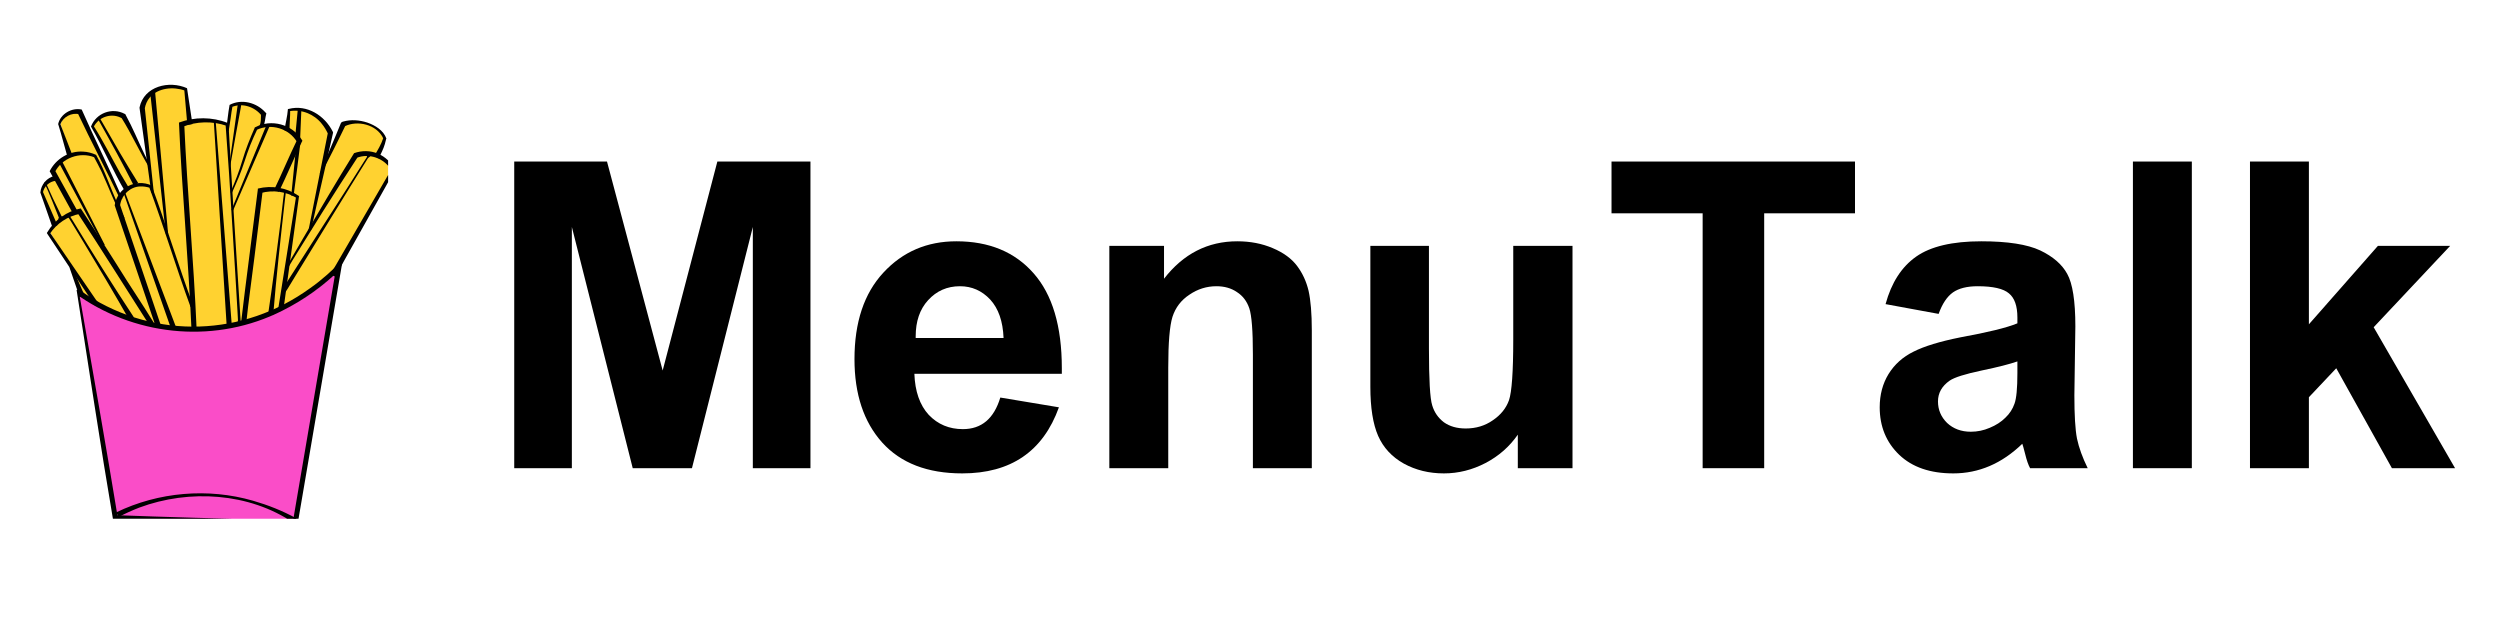
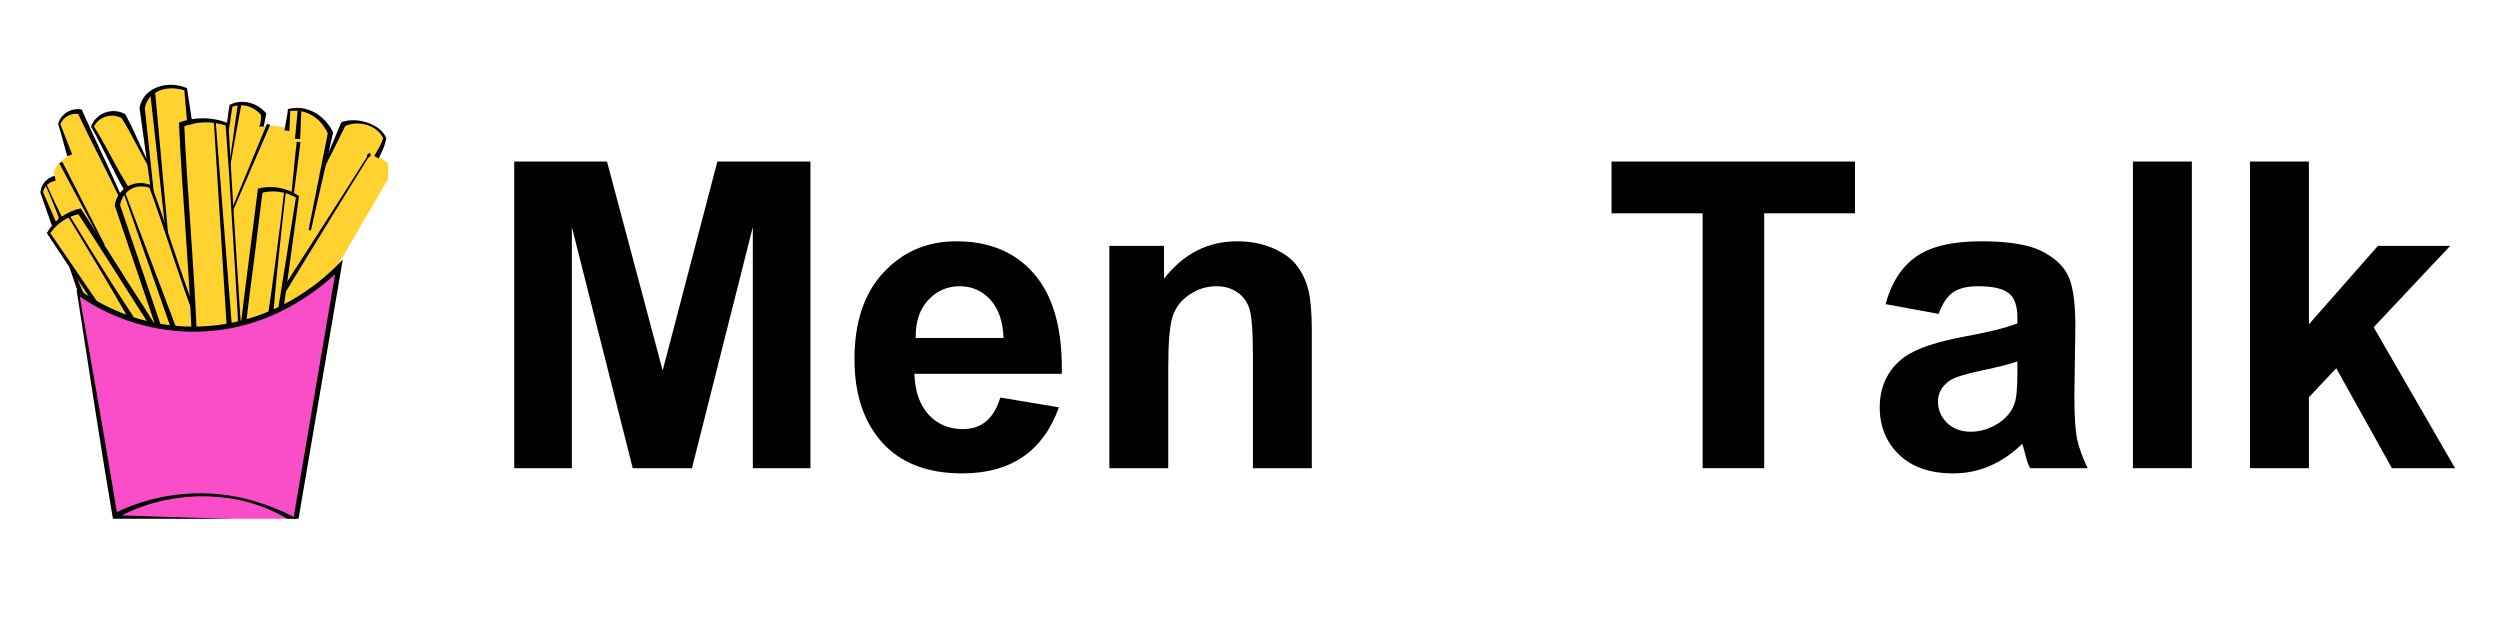
<svg xmlns="http://www.w3.org/2000/svg" width="160" zoomAndPan="magnify" viewBox="0 0 120 30" height="40" preserveAspectRatio="xMidYMid meet" version="1.0">
  <defs>
    <g />
    <clipPath id="d680d0f339">
      <path d="M 2 4 L 18.629 4 L 18.629 16 L 2 16 Z M 2 4 " clip-rule="nonzero" />
    </clipPath>
    <clipPath id="f6273e45a3">
      <path d="M 3 12 L 17 12 L 17 24.898 L 3 24.898 Z M 3 12 " clip-rule="nonzero" />
    </clipPath>
    <clipPath id="1d0bd31c83">
      <path d="M 5 23 L 15 23 L 15 24.898 L 5 24.898 Z M 5 23 " clip-rule="nonzero" />
    </clipPath>
    <clipPath id="c8cde4aa89">
-       <path d="M 13 7 L 18.629 7 L 18.629 14 L 13 14 Z M 13 7 " clip-rule="nonzero" />
-     </clipPath>
+       </clipPath>
    <clipPath id="c752bf6db6">
      <path d="M 15 5 L 18.629 5 L 18.629 9 L 15 9 Z M 15 5 " clip-rule="nonzero" />
    </clipPath>
    <clipPath id="55910687d4">
      <path d="M 1.934 8 L 3 8 L 3 11 L 1.934 11 Z M 1.934 8 " clip-rule="nonzero" />
    </clipPath>
    <clipPath id="8c323f3131">
      <path d="M 23 0 L 118.062 0 L 118.062 29 L 23 29 Z M 23 0 " clip-rule="nonzero" />
    </clipPath>
    <clipPath id="2a59ec9eb2">
      <rect x="0" width="96" y="0" height="29" />
    </clipPath>
  </defs>
  <g clip-path="url(#d680d0f339)">
    <path fill="#ffd230" d="M 3.898 14.043 C 4.195 14.48 4.688 14.887 6.125 15.281 C 7.145 15.562 8.605 15.949 10.574 15.691 C 11.887 15.52 12.859 15.141 13.293 14.953 C 14.695 14.34 15.676 13.535 16.262 12.973 C 16.262 12.867 16.262 12.75 16.262 12.645 C 17.109 11.184 17.969 9.734 18.816 8.273 C 18.758 8.133 18.711 8.004 18.652 7.863 C 18.461 7.723 18.266 7.59 18.074 7.449 L 18.406 6.793 C 18.406 6.734 18.406 6.684 18.406 6.625 C 18.332 6.461 18.184 6.215 17.91 6.051 C 17.547 5.828 17.152 5.859 16.922 5.883 C 16.75 5.902 16.602 5.934 16.508 5.969 C 16.238 6.484 15.957 7.012 15.684 7.531 C 15.742 7.145 15.793 6.766 15.852 6.379 C 15.766 6.215 15.645 6 15.438 5.801 C 14.879 5.258 14.168 5.227 13.953 5.227 C 13.895 5.531 13.848 5.828 13.789 6.133 C 13.625 6.098 13.426 6.066 13.211 6.051 C 12.965 6.031 12.742 6.031 12.551 6.051 C 12.609 5.859 12.66 5.66 12.719 5.473 C 12.66 5.398 12.387 5.051 11.895 4.977 C 11.473 4.922 11.16 5.086 11.07 5.141 C 11.012 5.414 10.961 5.695 10.902 5.969 C 10.738 5.902 10.551 5.844 10.328 5.801 C 9.824 5.703 9.387 5.746 9.09 5.801 C 9.031 5.309 8.984 4.812 8.926 4.316 C 8.738 4.211 8.562 4.172 8.43 4.152 C 7.531 4.039 6.855 4.887 6.781 4.977 C 6.891 5.91 7.004 6.848 7.113 7.781 C 6.875 7.441 6.609 7.031 6.371 6.543 C 6.199 6.188 6.066 5.859 5.957 5.555 C 5.867 5.496 5.66 5.375 5.383 5.391 C 5.043 5.406 4.82 5.621 4.723 5.719 C 4.598 5.844 4.523 5.957 4.477 6.051 C 5.027 7.062 5.57 8.086 6.125 9.098 C 6.074 9.117 5.969 9.148 5.875 9.266 C 5.828 9.32 5.801 9.387 5.793 9.43 C 5.523 8.883 5.242 8.332 4.969 7.781 C 4.574 6.973 4.188 6.18 3.816 5.391 C 3.742 5.363 3.586 5.332 3.402 5.391 C 3.016 5.512 2.918 5.941 2.91 5.969 C 3.074 6.461 3.238 6.957 3.402 7.449 C 3.305 7.484 3.188 7.531 3.074 7.617 C 2.762 7.828 2.629 8.133 2.578 8.273 C 2.605 8.383 2.637 8.496 2.66 8.605 C 2.586 8.613 2.504 8.637 2.414 8.688 C 2.141 8.836 2.035 9.09 2.004 9.18 C 2.191 9.699 2.391 10.227 2.578 10.746 C 2.586 10.754 2.621 10.84 2.578 10.914 C 2.555 10.961 2.512 10.988 2.496 10.996 C 2.473 11.051 2.438 11.102 2.414 11.16 C 2.77 11.762 3.133 12.371 3.484 12.973 C 3.527 13.254 3.625 13.648 3.898 14.043 Z M 3.898 14.043 " fill-opacity="1" fill-rule="nonzero" />
  </g>
  <g clip-path="url(#f6273e45a3)">
    <path fill="#fa4dc8" d="M 3.734 14.043 C 3.742 14.109 3.758 14.184 3.766 14.25 C 4.359 17.777 4.953 21.316 5.547 24.844 C 8.43 24.898 11.316 24.949 14.203 25.008 C 14.887 20.992 15.578 16.988 16.262 12.973 C 15.758 13.469 15.027 14.086 14.035 14.621 C 13.582 14.867 12.66 15.332 11.398 15.609 C 10.219 15.875 9.305 15.867 9.09 15.859 C 7.922 15.832 7.055 15.586 6.867 15.527 C 6.023 15.281 5.375 14.934 4.477 14.457 C 4.152 14.293 3.898 14.145 3.734 14.043 Z M 3.734 14.043 " fill-opacity="1" fill-rule="nonzero" />
    <path fill="#000000" d="M 3.676 13.914 C 3.727 13.906 3.816 13.922 3.863 13.953 C 3.883 13.961 3.965 14.02 3.988 14.035 C 3.988 14.035 4.16 14.152 4.16 14.152 C 7.5 16.312 11.68 16.156 14.887 13.832 C 15.453 13.434 15.973 12.965 16.453 12.461 C 16.453 12.461 16.387 12.848 16.387 12.848 L 14.301 25.066 C 14.301 25.066 14.266 25.18 14.266 25.18 C 14.266 25.18 14.176 25.164 14.176 25.164 C 13.559 25.066 12.645 25.09 12.016 25.066 C 10.09 25.023 7.457 24.984 5.531 24.965 C 5.531 24.965 5.43 24.965 5.43 24.965 C 5.43 24.965 5.414 24.867 5.414 24.867 C 4.871 21.711 4.18 17.129 3.676 13.914 Z M 3.809 14.129 C 4.367 17.285 5.141 21.711 5.652 24.836 C 5.652 24.836 5.539 24.727 5.539 24.727 C 7.879 24.816 10.766 24.898 13.105 24.949 C 13.469 24.957 13.82 24.957 14.184 24.926 C 14.184 24.926 14.062 25.031 14.062 25.023 C 14.062 25.023 16.145 12.801 16.145 12.801 L 16.352 12.906 C 15.535 13.723 14.582 14.398 13.543 14.918 C 10.441 16.484 6.699 16.188 3.84 14.242 C 3.84 14.242 3.75 14.184 3.75 14.184 L 3.742 14.176 C 3.781 14.176 3.801 14.152 3.809 14.129 Z M 3.809 14.129 " fill-opacity="1" fill-rule="nonzero" />
  </g>
  <g clip-path="url(#1d0bd31c83)">
    <path fill="#000000" d="M 14.094 25.098 C 11.961 23.648 9.082 23.473 6.691 24.363 C 6.348 24.496 6.016 24.645 5.695 24.816 L 5.578 24.594 C 7.605 23.613 9.988 23.41 12.148 24.035 C 12.867 24.242 13.566 24.52 14.227 24.883 C 14.227 24.883 14.094 25.098 14.094 25.098 Z M 14.094 25.098 " fill-opacity="1" fill-rule="nonzero" />
  </g>
  <path fill="#000000" d="M 11.57 15.496 C 11.785 13.656 12.141 10.996 12.371 9.133 C 12.371 9.133 12.379 9.051 12.379 9.051 C 13.039 8.883 13.766 9.008 14.316 9.387 C 14.316 9.387 14.359 9.414 14.359 9.414 C 14.359 9.414 14.348 9.453 14.348 9.453 L 13.609 14.828 C 13.609 14.828 13.359 14.793 13.359 14.793 L 14.211 9.438 L 14.242 9.504 C 13.73 9.191 13.098 9.105 12.52 9.266 C 12.52 9.266 12.609 9.156 12.609 9.156 C 12.609 9.156 12.215 12.332 12.215 12.332 C 12.09 13.375 11.926 14.465 11.82 15.504 C 11.82 15.52 11.57 15.496 11.57 15.496 Z M 11.57 15.496 " fill-opacity="1" fill-rule="nonzero" />
  <path fill="#000000" d="M 13.805 9.164 C 13.715 9.215 13.707 9.281 13.707 9.34 L 13.684 9.527 C 13.477 11.348 13.262 13.293 13.113 15.125 C 13.113 15.125 12.867 15.102 12.867 15.102 C 13.082 13.672 13.285 12.066 13.469 10.641 C 13.5 10.395 13.574 9.758 13.598 9.52 C 13.598 9.52 13.625 9.328 13.625 9.328 C 13.633 9.266 13.641 9.207 13.566 9.133 C 13.559 9.141 13.805 9.164 13.805 9.164 Z M 13.805 9.164 " fill-opacity="1" fill-rule="nonzero" />
  <g clip-path="url(#c8cde4aa89)">
    <path fill="#000000" d="M 15.867 13.164 L 18.793 8.117 C 18.793 8.117 18.793 8.191 18.793 8.191 C 18.48 7.605 17.723 7.328 17.109 7.582 C 17.109 7.582 17.176 7.531 17.176 7.531 C 16.602 8.406 16.039 9.297 15.48 10.18 C 15.207 10.617 14.496 11.754 14.234 12.184 C 14.117 12.371 13.938 12.66 13.832 12.848 C 13.797 12.832 13.914 12.883 13.758 12.801 L 13.832 12.848 C 13.672 12.773 13.789 12.816 13.758 12.801 C 13.758 12.801 13.766 12.793 13.766 12.793 C 13.766 12.793 13.773 12.785 13.773 12.785 C 13.773 12.785 13.781 12.758 13.781 12.758 C 13.988 12.395 14.332 11.812 14.547 11.441 C 15.332 10.113 16.188 8.652 16.996 7.352 C 17.367 7.219 17.777 7.219 18.141 7.375 C 18.496 7.523 18.785 7.805 18.957 8.152 C 18.949 8.191 16.105 13.238 16.098 13.277 C 16.082 13.285 15.867 13.164 15.867 13.164 Z M 15.867 13.164 " fill-opacity="1" fill-rule="nonzero" />
  </g>
  <path fill="#000000" d="M 17.785 7.375 C 17.805 7.434 17.785 7.477 17.762 7.508 C 17.738 7.543 17.688 7.559 17.664 7.59 C 16.559 9.355 15.273 11.465 14.184 13.238 C 14.109 13.359 13.879 13.738 13.805 13.863 C 13.758 13.93 13.723 14.004 13.648 14.055 L 13.523 13.98 C 13.543 13.84 13.691 13.664 13.766 13.551 C 14.637 12.199 15.809 10.367 16.684 9 C 16.855 8.727 17.309 8.02 17.473 7.754 C 17.516 7.691 17.562 7.617 17.605 7.551 C 17.621 7.508 17.613 7.457 17.629 7.426 C 17.656 7.395 17.68 7.359 17.738 7.352 Z M 17.785 7.375 " fill-opacity="1" fill-rule="nonzero" />
  <path fill="#000000" d="M 11.375 15.52 C 11.449 15.438 11.414 15.312 11.414 15.215 C 11.414 15.215 11.398 14.918 11.398 14.918 C 11.375 14.547 11.316 13.516 11.293 13.129 C 11.211 11.754 11.086 9.758 10.996 8.355 C 10.996 8.355 10.828 5.977 10.828 5.977 L 10.879 6.039 C 10.195 5.801 9.43 5.82 8.762 6.09 C 8.762 6.09 8.844 5.969 8.844 5.969 C 8.992 9.246 9.297 12.52 9.438 15.801 C 9.438 15.801 9.191 15.809 9.191 15.809 C 9.117 14.168 9.008 12.527 8.895 10.895 C 8.777 9.223 8.664 7.559 8.59 5.883 C 9.34 5.605 10.188 5.605 10.93 5.902 C 10.93 5.902 10.969 5.918 10.969 5.918 C 10.969 5.918 10.969 5.957 10.969 5.957 C 11.109 8.613 11.309 11.664 11.48 14.309 C 11.496 14.57 11.531 15.09 11.547 15.355 C 11.547 15.406 11.562 15.453 11.613 15.504 Z M 11.375 15.52 " fill-opacity="1" fill-rule="nonzero" />
  <path fill="#000000" d="M 10.879 15.617 L 10.262 5.82 L 10.352 5.809 L 11.125 15.602 Z M 10.879 15.617 " fill-opacity="1" fill-rule="nonzero" />
  <path fill="#000000" d="M 7.5 15.75 C 7.492 15.711 5.512 9.891 5.504 9.855 C 5.637 9.016 6.504 8.555 7.277 8.902 C 7.984 10.812 8.57 12.773 9.281 14.688 C 9.281 14.688 9.148 14.738 9.148 14.738 C 8.449 12.832 7.863 10.879 7.16 8.977 C 7.16 8.977 7.203 9.016 7.203 9.016 C 7.047 8.969 6.883 8.941 6.719 8.949 C 6.223 8.969 5.82 9.387 5.762 9.867 C 5.762 9.867 5.754 9.809 5.754 9.809 C 5.754 9.809 7.738 15.668 7.738 15.668 Z M 7.5 15.75 " fill-opacity="1" fill-rule="nonzero" />
  <path fill="#000000" d="M 8.207 15.766 L 5.926 9.246 L 6 9.223 L 8.441 15.684 Z M 8.207 15.766 " fill-opacity="1" fill-rule="nonzero" />
-   <path fill="#000000" d="M 11.062 9.23 C 11.285 8.727 11.48 8.219 11.637 7.691 C 11.793 7.16 12 6.645 12.223 6.141 C 12.223 6.141 12.23 6.113 12.23 6.113 C 12.23 6.113 12.258 6.105 12.258 6.105 C 13.023 5.695 14.02 5.969 14.48 6.699 C 14.48 6.699 14.516 6.758 14.516 6.758 C 14.516 6.758 14.48 6.824 14.48 6.824 C 14.102 7.617 13.766 8.422 13.387 9.207 C 13.387 9.207 13.164 9.098 13.164 9.098 C 13.543 8.309 13.879 7.5 14.258 6.719 C 14.258 6.719 14.266 6.84 14.266 6.832 C 13.887 6.164 13.008 5.902 12.312 6.238 C 12.312 6.238 12.348 6.207 12.348 6.207 C 12.23 6.453 12.117 6.707 12.016 6.957 C 11.812 7.469 11.672 8.004 11.457 8.516 C 11.348 8.77 11.242 9.023 11.125 9.273 C 11.137 9.266 11.062 9.23 11.062 9.23 Z M 11.062 9.23 " fill-opacity="1" fill-rule="nonzero" />
  <path fill="#000000" d="M 12.965 6 L 11.184 10.113 L 11.109 10.078 L 12.816 5.941 Z M 12.965 6 " fill-opacity="1" fill-rule="nonzero" />
  <path fill="#000000" d="M 13.656 6.262 C 13.699 5.918 13.797 5.578 13.82 5.234 C 13.82 5.234 13.863 5.227 13.863 5.227 C 14.738 5.004 15.586 5.547 15.973 6.32 C 15.973 6.32 15.988 6.363 15.988 6.363 L 15.98 6.402 C 15.637 7.961 15.266 9.504 14.926 11.062 C 14.926 11.062 14.812 11.035 14.812 11.035 C 15.117 9.469 15.438 7.91 15.742 6.355 L 15.75 6.438 C 15.668 6.262 15.57 6.09 15.445 5.941 C 15.082 5.48 14.473 5.227 13.887 5.34 C 13.887 5.34 13.93 5.289 13.93 5.289 C 13.93 5.621 13.895 5.957 13.895 6.289 C 13.906 6.281 13.656 6.262 13.656 6.262 Z M 13.656 6.262 " fill-opacity="1" fill-rule="nonzero" />
  <path fill="#000000" d="M 14.465 5.281 L 14.406 6.676 L 14.16 6.66 L 14.293 5.266 Z M 14.465 5.281 " fill-opacity="1" fill-rule="nonzero" />
  <path fill="#000000" d="M 14.422 6.824 C 14.324 7.641 14.211 8.504 14.102 9.32 C 14.102 9.328 14.094 9.371 14.094 9.379 C 14.094 9.387 14.094 9.395 14.078 9.395 C 14.078 9.395 13.988 9.387 13.988 9.387 C 13.969 9.379 13.98 9.371 13.98 9.363 C 13.98 9.355 13.988 9.312 13.988 9.305 C 14.02 8.977 14.078 8.43 14.109 8.094 C 14.152 7.664 14.191 7.227 14.242 6.801 Z M 14.422 6.824 " fill-opacity="1" fill-rule="nonzero" />
  <g clip-path="url(#c752bf6db6)">
    <path fill="#000000" d="M 15.348 8.34 C 15.676 7.531 16.031 6.734 16.359 5.918 C 16.359 5.918 16.379 5.883 16.379 5.883 C 16.379 5.883 16.402 5.867 16.402 5.867 C 16.418 5.852 16.441 5.844 16.469 5.836 C 16.848 5.727 17.258 5.762 17.629 5.883 C 18.008 6.016 18.406 6.254 18.547 6.652 C 18.547 6.652 18.535 6.676 18.535 6.676 C 18.535 6.676 18.473 6.914 18.473 6.914 C 18.406 7.152 18.281 7.383 18.176 7.605 C 18.176 7.605 17.961 7.484 17.961 7.484 C 18.133 7.211 18.297 6.93 18.398 6.625 C 18.398 6.625 18.398 6.668 18.398 6.668 C 18.398 6.66 18.387 6.633 18.379 6.609 C 18.066 5.977 17.168 5.762 16.551 6.059 C 16.559 6.059 16.59 6.008 16.59 6.008 C 16.402 6.402 16.203 6.793 16.008 7.188 C 15.809 7.574 15.609 7.969 15.422 8.355 C 15.406 8.367 15.348 8.34 15.348 8.34 Z M 15.348 8.34 " fill-opacity="1" fill-rule="nonzero" />
  </g>
  <path fill="#000000" d="M 7.262 9.254 L 6.699 5.191 C 6.699 5.176 6.699 5.168 6.699 5.152 C 6.914 4.137 8.117 3.848 8.977 4.234 C 8.977 4.234 8.984 4.277 8.984 4.277 L 9.238 5.957 L 8.992 5.992 L 8.844 4.293 C 8.844 4.293 8.883 4.352 8.883 4.352 C 8.324 4.145 7.59 4.211 7.188 4.68 C 7.062 4.828 6.98 5.02 6.949 5.207 C 6.949 5.207 6.949 5.168 6.949 5.168 C 6.949 5.168 7.383 9.246 7.383 9.246 C 7.383 9.238 7.262 9.254 7.262 9.254 Z M 7.262 9.254 " fill-opacity="1" fill-rule="nonzero" />
  <path fill="#000000" d="M 7.441 4.367 L 8.07 11.234 L 7.961 11.242 L 7.203 4.391 Z M 7.441 4.367 " fill-opacity="1" fill-rule="nonzero" />
  <path fill="#000000" d="M 10.848 6.262 C 10.914 5.852 10.945 5.438 11.02 5.035 C 11.598 4.73 12.32 4.922 12.742 5.398 C 12.742 5.398 12.785 5.438 12.785 5.438 C 12.758 5.555 12.734 5.672 12.719 5.785 C 12.699 5.867 12.691 5.941 12.668 6.023 C 12.652 6.066 12.668 6.051 12.684 6.074 L 12.438 6.074 C 12.543 5.895 12.52 5.672 12.527 5.465 C 12.527 5.465 12.562 5.555 12.562 5.555 C 12.23 5.125 11.629 4.922 11.117 5.141 C 11.117 5.141 11.16 5.094 11.16 5.094 C 11.125 5.289 11.094 5.488 11.07 5.688 C 11.043 5.883 11.012 6.09 10.977 6.289 Z M 10.848 6.262 " fill-opacity="1" fill-rule="nonzero" />
  <path fill="#000000" d="M 11.621 4.996 C 11.562 5.012 11.578 5.043 11.57 5.086 C 11.57 5.086 11.555 5.184 11.555 5.184 C 11.406 5.957 11.242 6.898 11.102 7.68 C 11.078 7.805 11.062 7.938 11.02 8.059 C 11.02 8.059 10.996 8.051 10.996 8.051 C 11.004 7.828 11.07 7.508 11.094 7.277 C 11.191 6.602 11.316 5.727 11.406 5.059 C 11.406 5.02 11.434 4.984 11.383 4.961 C 11.375 4.961 11.621 4.996 11.621 4.996 Z M 11.621 4.996 " fill-opacity="1" fill-rule="nonzero" />
  <path fill="#000000" d="M 7.172 15.609 C 6.023 13.812 4.887 12 3.715 10.211 C 3.715 10.211 3.848 10.262 3.848 10.262 C 3.254 10.375 2.719 10.723 2.391 11.227 C 2.391 11.227 2.391 11.152 2.391 11.152 L 4.723 14.562 C 4.723 14.562 4.559 14.672 4.559 14.672 L 2.273 11.227 C 2.273 11.227 2.25 11.184 2.25 11.184 L 2.273 11.145 C 2.613 10.566 3.215 10.137 3.875 10.004 C 4.477 10.922 5.07 11.844 5.652 12.773 C 6.215 13.691 6.816 14.562 7.375 15.48 C 7.375 15.488 7.172 15.609 7.172 15.609 Z M 7.172 15.609 " fill-opacity="1" fill-rule="nonzero" />
  <path fill="#000000" d="M 3.379 10.254 C 3.336 10.352 3.371 10.402 3.402 10.449 L 3.504 10.609 C 4.434 12.133 5.449 13.746 6.43 15.238 C 6.43 15.238 6.215 15.371 6.215 15.371 C 5.523 14.152 4.715 12.793 3.988 11.59 C 3.863 11.383 3.543 10.848 3.418 10.648 C 3.418 10.648 3.32 10.492 3.32 10.492 C 3.289 10.441 3.262 10.387 3.156 10.375 Z M 3.379 10.254 " fill-opacity="1" fill-rule="nonzero" />
  <path fill="#000000" d="M 3.453 12.793 L 4.055 14.176 L 3.824 14.258 L 3.336 12.84 Z M 3.453 12.793 " fill-opacity="1" fill-rule="nonzero" />
  <g clip-path="url(#55910687d4)">
    <path fill="#000000" d="M 2.668 8.68 C 2.375 8.711 2.117 8.941 2.059 9.238 C 2.059 9.238 2.059 9.207 2.059 9.207 C 2.059 9.207 2.754 10.805 2.754 10.805 L 2.512 10.895 L 1.938 9.246 L 1.938 9.238 C 1.969 8.859 2.25 8.523 2.629 8.441 C 2.629 8.43 2.668 8.68 2.668 8.68 Z M 2.668 8.68 " fill-opacity="1" fill-rule="nonzero" />
  </g>
-   <path fill="#000000" d="M 5.918 10.5 C 5.496 9.781 5.227 9 4.879 8.25 C 4.762 8.004 4.633 7.766 4.5 7.516 C 4.5 7.516 4.531 7.551 4.531 7.551 C 3.832 7.27 2.965 7.582 2.629 8.273 C 2.629 8.273 2.629 8.16 2.629 8.16 C 2.629 8.16 3.75 10.188 3.75 10.188 C 3.75 10.188 3.535 10.312 3.535 10.312 L 2.414 8.273 L 2.383 8.219 C 2.68 7.625 3.32 7.234 3.988 7.277 C 4.203 7.285 4.418 7.344 4.613 7.434 C 4.613 7.434 4.625 7.457 4.625 7.457 C 5.027 8.184 5.289 8.977 5.621 9.734 C 5.734 9.98 5.859 10.227 5.984 10.477 C 5.992 10.469 5.918 10.5 5.918 10.5 Z M 5.918 10.5 " fill-opacity="1" fill-rule="nonzero" />
  <path fill="#000000" d="M 2.992 7.766 L 5.027 11.754 L 4.953 11.785 L 2.844 7.84 Z M 2.992 7.766 " fill-opacity="1" fill-rule="nonzero" />
  <path fill="#000000" d="M 2.184 8.738 C 2.398 9.23 2.668 9.801 2.91 10.285 C 2.918 10.301 2.941 10.352 2.949 10.367 C 2.957 10.395 2.992 10.402 3.016 10.41 C 3.039 10.426 3.059 10.461 3.059 10.492 C 3.059 10.492 2.836 10.59 2.836 10.59 C 2.809 10.566 2.801 10.535 2.801 10.5 C 2.809 10.477 2.836 10.449 2.816 10.426 C 2.809 10.41 2.793 10.359 2.785 10.344 C 2.727 10.195 2.57 9.809 2.512 9.66 C 2.512 9.66 2.324 9.207 2.324 9.207 C 2.258 9.059 2.191 8.91 2.125 8.762 C 2.117 8.77 2.184 8.738 2.184 8.738 Z M 2.184 8.738 " fill-opacity="1" fill-rule="nonzero" />
  <path fill="#000000" d="M 7.188 8.078 C 6.691 7.285 6.32 6.43 5.82 5.637 C 5.82 5.637 5.867 5.688 5.867 5.688 C 5.383 5.391 4.738 5.598 4.492 6.098 C 4.492 6.098 4.492 6.039 4.492 6.039 C 4.961 6.781 5.355 7.574 5.785 8.34 C 5.934 8.598 6.082 8.844 6.23 9.09 L 6.016 9.215 C 5.414 8.191 4.961 7.098 4.367 6.074 C 4.613 5.43 5.375 5.141 5.984 5.465 C 5.984 5.465 6.016 5.48 6.016 5.48 C 6.016 5.48 6.031 5.512 6.031 5.512 C 6.371 6.133 6.633 6.781 6.941 7.418 C 7.039 7.625 7.145 7.84 7.254 8.035 C 7.262 8.035 7.188 8.078 7.188 8.078 Z M 7.188 8.078 " fill-opacity="1" fill-rule="nonzero" />
-   <path fill="#000000" d="M 4.848 5.613 C 4.773 5.688 4.812 5.695 4.836 5.746 C 4.836 5.746 4.895 5.844 4.895 5.844 C 5.457 6.832 6.031 7.82 6.633 8.785 C 6.633 8.785 6.422 8.91 6.422 8.91 C 5.895 7.863 5.324 6.824 4.746 5.793 C 4.715 5.746 4.73 5.703 4.625 5.727 C 4.633 5.734 4.848 5.613 4.848 5.613 Z M 4.848 5.613 " fill-opacity="1" fill-rule="nonzero" />
  <path fill="#000000" d="M 3.23 7.5 C 3.082 6.996 2.957 6.484 2.801 5.984 C 2.801 5.984 2.793 5.969 2.793 5.969 C 2.793 5.969 2.793 5.949 2.793 5.949 C 2.902 5.473 3.438 5.152 3.922 5.258 C 4.551 6.684 5.25 8.086 5.875 9.52 C 5.875 9.52 5.77 9.57 5.77 9.57 C 5.109 8.176 4.383 6.816 3.727 5.422 C 3.727 5.422 3.816 5.496 3.816 5.488 C 3.445 5.383 3.023 5.613 2.891 5.977 C 2.891 5.977 2.891 5.941 2.891 5.941 C 3.09 6.43 3.262 6.922 3.461 7.41 C 3.461 7.418 3.23 7.5 3.23 7.5 Z M 3.23 7.5 " fill-opacity="1" fill-rule="nonzero" />
  <g clip-path="url(#8c323f3131)">
    <g transform="matrix(1, 0, 0, 1, 23, 0)">
      <g clip-path="url(#2a59ec9eb2)">
        <g fill="#000000" fill-opacity="1">
          <g transform="translate(0.23, 22.473)">
            <g>
              <path d="M 1.453 0 L 1.453 -14.719 L 5.906 -14.719 L 8.578 -4.688 L 11.203 -14.719 L 15.672 -14.719 L 15.672 0 L 12.906 0 L 12.906 -11.578 L 9.984 0 L 7.141 0 L 4.219 -11.578 L 4.219 0 Z M 1.453 0 " />
            </g>
          </g>
        </g>
        <g fill="#000000" fill-opacity="1">
          <g transform="translate(17.359, 22.473)">
            <g>
              <path d="M 7.656 -3.391 L 10.469 -2.922 C 9.707 -0.805 8.16 0.25 5.828 0.25 C 4.16 0.25 2.879 -0.242 1.984 -1.234 C 1.098 -2.223 0.656 -3.555 0.656 -5.234 C 0.656 -7.004 1.117 -8.391 2.047 -9.391 C 2.973 -10.391 4.141 -10.891 5.547 -10.891 C 7.117 -10.891 8.352 -10.379 9.25 -9.359 C 10.156 -8.336 10.609 -6.816 10.609 -4.797 L 10.609 -4.531 L 3.531 -4.531 C 3.562 -3.688 3.789 -3.031 4.219 -2.562 C 4.656 -2.102 5.203 -1.875 5.859 -1.875 C 6.754 -1.875 7.352 -2.379 7.656 -3.391 Z M 7.812 -6.25 C 7.781 -7.051 7.566 -7.664 7.172 -8.094 C 6.773 -8.52 6.289 -8.734 5.719 -8.734 C 5.102 -8.734 4.594 -8.508 4.188 -8.062 C 3.789 -7.625 3.594 -7.047 3.594 -6.328 L 3.594 -6.25 Z M 7.812 -6.25 " />
            </g>
          </g>
        </g>
        <g fill="#000000" fill-opacity="1">
          <g transform="translate(28.795, 22.473)">
            <g>
              <path d="M 11.172 0 L 8.344 0 L 8.344 -5.453 C 8.344 -6.598 8.285 -7.336 8.172 -7.672 C 8.055 -8.016 7.859 -8.273 7.578 -8.453 C 7.305 -8.641 6.977 -8.734 6.594 -8.734 C 6.125 -8.734 5.691 -8.598 5.297 -8.328 C 4.898 -8.066 4.629 -7.711 4.484 -7.266 C 4.348 -6.828 4.281 -6.016 4.281 -4.828 L 4.281 0 L 1.453 0 L 1.453 -10.672 L 4.078 -10.672 L 4.078 -9.094 C 5.004 -10.289 6.176 -10.891 7.594 -10.891 C 8.219 -10.891 8.785 -10.781 9.297 -10.562 C 9.816 -10.344 10.207 -10.055 10.469 -9.703 C 10.727 -9.359 10.91 -8.961 11.016 -8.516 C 11.117 -8.066 11.172 -7.43 11.172 -6.609 Z M 11.172 0 " />
            </g>
          </g>
        </g>
        <g fill="#000000" fill-opacity="1">
          <g transform="translate(41.355, 22.473)">
            <g>
-               <path d="M 8.5 0 L 8.5 -1.609 C 8.102 -1.035 7.586 -0.582 6.953 -0.25 C 6.316 0.082 5.648 0.25 4.953 0.25 C 4.242 0.25 3.602 0.094 3.031 -0.219 C 2.457 -0.539 2.047 -0.984 1.797 -1.547 C 1.547 -2.117 1.422 -2.906 1.422 -3.906 L 1.422 -10.672 L 4.234 -10.672 L 4.234 -5.75 C 4.234 -4.258 4.285 -3.348 4.391 -3.016 C 4.492 -2.68 4.68 -2.41 4.953 -2.203 C 5.234 -2.004 5.582 -1.906 6 -1.906 C 6.488 -1.906 6.922 -2.035 7.297 -2.297 C 7.68 -2.555 7.941 -2.879 8.078 -3.266 C 8.211 -3.66 8.281 -4.629 8.281 -6.172 L 8.281 -10.672 L 11.125 -10.672 L 11.125 0 Z M 8.5 0 " />
-             </g>
+               </g>
          </g>
        </g>
        <g fill="#000000" fill-opacity="1">
          <g transform="translate(53.915, 22.473)">
            <g>
              <path d="M 4.812 0 L 4.812 -12.234 L 0.438 -12.234 L 0.438 -14.719 L 12.125 -14.719 L 12.125 -12.234 L 7.766 -12.234 L 7.766 0 Z M 4.812 0 " />
            </g>
          </g>
        </g>
        <g fill="#000000" fill-opacity="1">
          <g transform="translate(66.476, 22.473)">
            <g>
              <path d="M 3.578 -7.406 L 1.031 -7.875 C 1.312 -8.906 1.801 -9.664 2.5 -10.156 C 3.195 -10.645 4.238 -10.891 5.625 -10.891 C 6.895 -10.891 7.836 -10.742 8.453 -10.453 C 9.066 -10.16 9.5 -9.785 9.75 -9.328 C 10.008 -8.867 10.141 -8.031 10.141 -6.812 L 10.094 -3.5 C 10.094 -2.562 10.133 -1.867 10.219 -1.422 C 10.312 -0.984 10.484 -0.508 10.734 0 L 7.969 0 C 7.883 -0.156 7.805 -0.379 7.734 -0.672 C 7.66 -0.961 7.613 -1.129 7.594 -1.172 C 6.613 -0.223 5.508 0.25 4.281 0.25 C 3.176 0.25 2.312 -0.047 1.688 -0.641 C 1.062 -1.242 0.75 -2.004 0.75 -2.922 C 0.75 -3.523 0.891 -4.055 1.172 -4.516 C 1.461 -4.984 1.863 -5.344 2.375 -5.594 C 2.883 -5.852 3.633 -6.082 4.625 -6.281 C 5.938 -6.52 6.848 -6.742 7.359 -6.953 L 7.359 -7.234 C 7.359 -7.785 7.223 -8.172 6.953 -8.391 C 6.691 -8.617 6.191 -8.734 5.453 -8.734 C 4.941 -8.734 4.547 -8.633 4.266 -8.438 C 3.984 -8.238 3.754 -7.895 3.578 -7.406 Z M 7.359 -5.125 C 7.004 -5 6.43 -4.852 5.641 -4.688 C 4.848 -4.52 4.336 -4.359 4.109 -4.203 C 3.734 -3.941 3.547 -3.609 3.547 -3.203 C 3.547 -2.805 3.691 -2.461 3.984 -2.172 C 4.285 -1.891 4.664 -1.75 5.125 -1.75 C 5.438 -1.75 5.738 -1.812 6.031 -1.938 C 6.332 -2.062 6.582 -2.223 6.781 -2.422 C 6.988 -2.617 7.133 -2.844 7.219 -3.094 C 7.312 -3.344 7.359 -3.832 7.359 -4.562 Z M 7.359 -5.125 " />
            </g>
          </g>
        </g>
        <g fill="#000000" fill-opacity="1">
          <g transform="translate(77.911, 22.473)">
            <g>
              <path d="M 1.469 0 L 1.469 -14.719 L 4.297 -14.719 L 4.297 0 Z M 1.469 0 " />
            </g>
          </g>
        </g>
        <g fill="#000000" fill-opacity="1">
          <g transform="translate(83.624, 22.473)">
            <g>
              <path d="M 1.375 0 L 1.375 -14.719 L 4.203 -14.719 L 4.203 -6.906 L 7.516 -10.672 L 10.984 -10.672 L 7.312 -6.766 L 11.219 0 L 8.188 0 L 5.516 -4.797 L 4.203 -3.406 L 4.203 0 Z M 1.375 0 " />
            </g>
          </g>
        </g>
      </g>
    </g>
  </g>
</svg>